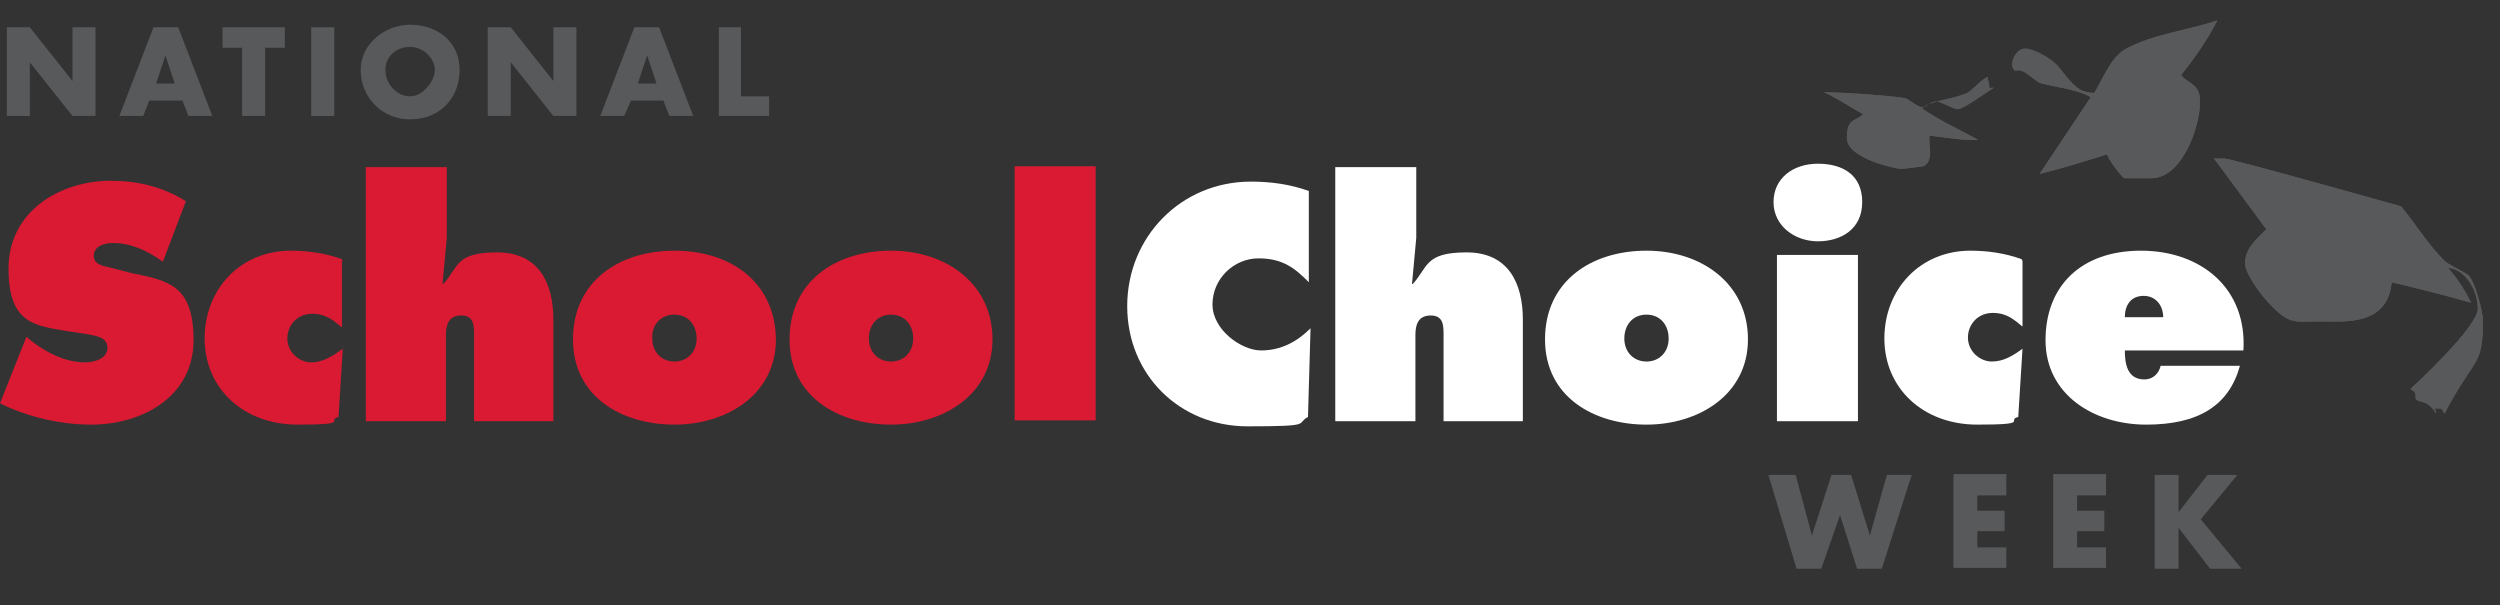
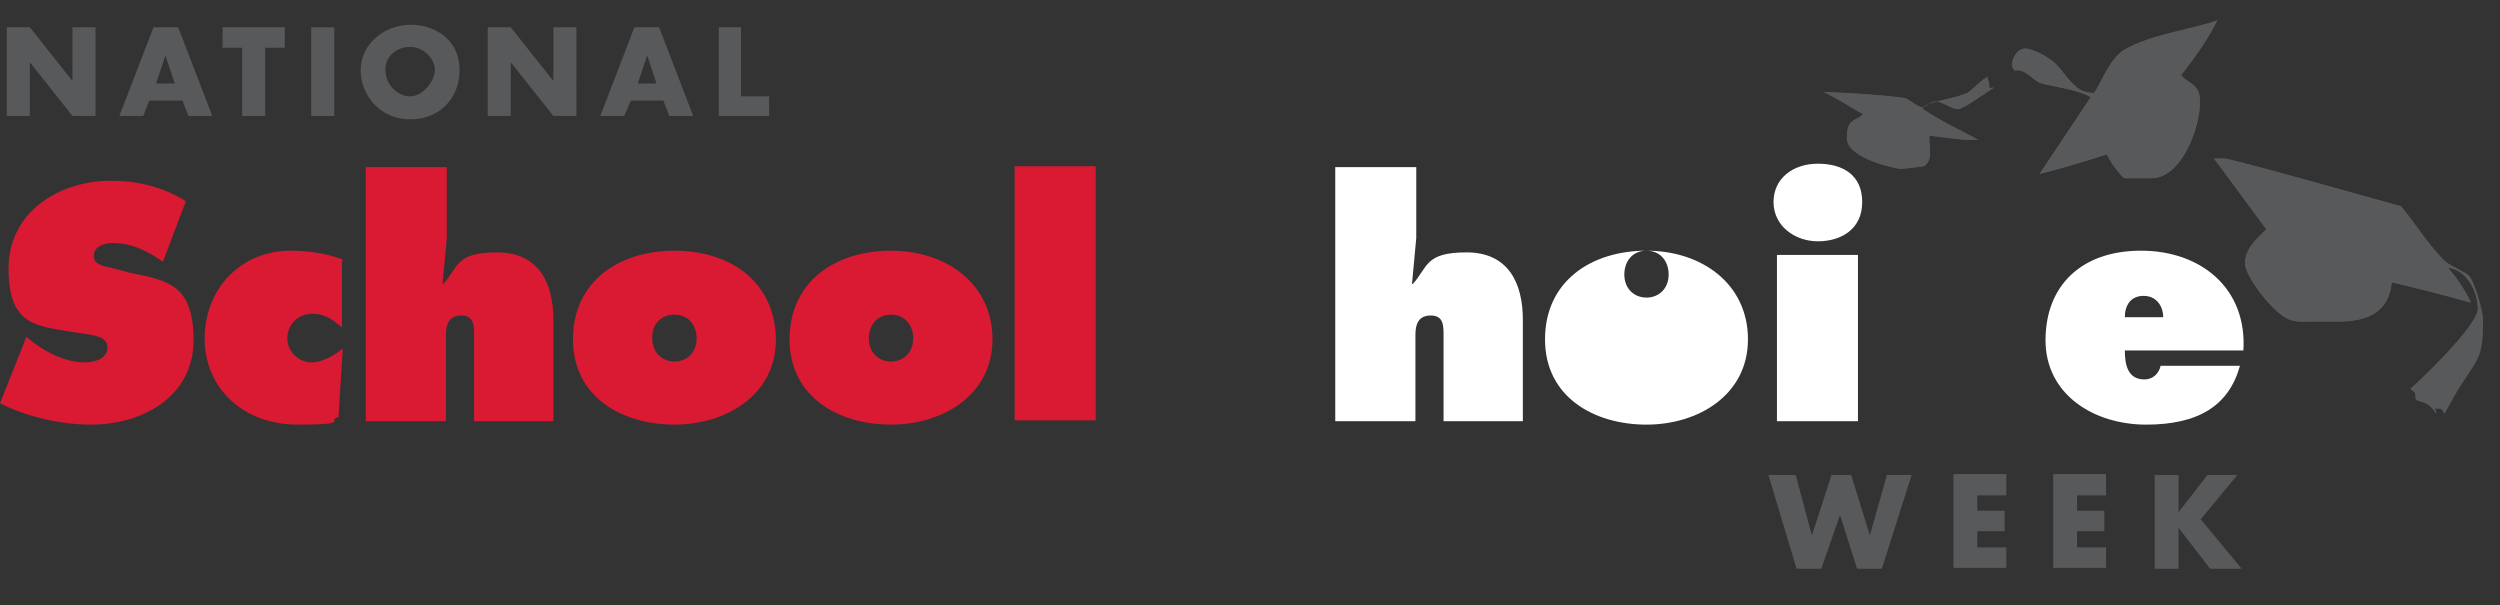
<svg xmlns="http://www.w3.org/2000/svg" id="Layer_1" data-name="Layer 1" version="1.1" viewBox="0 0 293.2 71">
  <rect x="0" y="0" width="293.2" height="71" fill="#333333" stroke="none" />
  <defs>
    <style> .cls-1 { fill: #fff; } .cls-1, .cls-2, .cls-3, .cls-4, .cls-5, .cls-6 { stroke-width: 0px; } .cls-1, .cls-4, .cls-5 { fill-rule: evenodd; } .cls-2, .cls-5 { fill: #58595b; } .cls-3 { fill: none; } .cls-7 { clip-path: url(#clippath); } .cls-4, .cls-6 { fill: #d91a32; } </style>
    <clipPath id="clippath">
      <rect class="cls-3" x="-9.8" y="-19.9" width="312.8" height="117.3" />
    </clipPath>
  </defs>
  <g class="cls-7">
    <g>
      <path class="cls-5" d="M.8,13.6h2.7v-6.3l5,6.3h2.7V3.2h-2.7v6.3L3.5,3.2H.8v10.4Z" />
      <path class="cls-5" d="M21.4,11.8l.7,1.8h2.8l-4-10.4h-2.9l-4,10.4h2.8l.7-1.8h3.9ZM20.6,9.8h-2.3l1.1-3.3,1.1,3.3Z" />
      <path class="cls-5" d="M31.1,5.6h2.3v-2.4h-7.3v2.4h2.3v8h2.7V5.6Z" />
      <path class="cls-2" d="M39.2,3.2h-2.7v10.4h2.7V3.2Z" />
      <path class="cls-5" d="M48.1,2.9c-2.9,0-5.8,2.2-5.8,5.3s2.4,5.8,5.8,5.8,5.8-2.4,5.8-5.8-2.7-5.3-5.8-5.3ZM48.1,5.5c1.6,0,2.9,1.4,2.9,2.7s-1.4,3.1-2.9,3.1-2.9-1.4-2.9-3.1,1.4-2.7,2.9-2.7Z" />
      <path class="cls-5" d="M57.2,13.6h2.7v-6.3l5,6.3h2.7V3.2h-2.7v6.3l-5-6.3h-2.7v10.4Z" />
      <path class="cls-5" d="M77.8,11.8l.7,1.8h2.8l-4-10.4h-2.9l-4,10.4h2.8l.8-1.8h3.7ZM77.1,9.8h-2.3l1.1-3.3,1.1,3.3Z" />
      <path class="cls-5" d="M86.9,3.2h-2.6v10.4h5.9v-2.3h-3.3V3.2Z" />
      <path class="cls-4" d="M0,47.3c3.2,1.6,7.1,2.5,10.7,2.5,6,0,12-3.3,12-9.9s-3.1-7-7.4-7.9l-2.3-.6c-.8-.2-2-.3-2-1.4s1.2-1.5,2.2-1.5c2.2,0,4.1.9,5.9,2.2l2.7-7.1c-2.7-1.7-5.7-2.4-8.8-2.4-6,0-12,3.6-12,10.3s3.3,6.7,7.3,7.4l2,.3c.9.2,2.3.3,2.3,1.6s-1.6,1.7-2.6,1.7c-2.3,0-4.5-1.1-6.3-2.5l-.6-.5L0,47.3Z" />
      <path class="cls-4" d="M40.1,30.4c-1.9-.7-4-1-6-1-5.9,0-10.1,4.5-10.1,10.3s4.5,10.1,10.9,10.1,3.3-.5,4.8-.9l.5-8c-1.1.8-2.3,1.6-3.7,1.6s-2.8-1.2-2.8-2.8,1.2-2.9,2.9-2.9,2.5.8,3.5,1.6v-7.8h.1Z" />
      <path class="cls-4" d="M42.8,49.4h9.5v-10.1c0-1.2.3-2.3,1.8-2.3s1.5,1.2,1.5,2.3v10.1h9.3v-11.9c0-4.3-1.7-7.9-6.6-7.9s-4.5,1.7-6.3,3.7h-.1l.5-5.4v-8.3h-9.5v29.8Z" />
      <path class="cls-4" d="M79.1,29.4c-6.5,0-11.9,3.6-11.9,10.4s5.8,10,11.9,10,11.9-3.5,11.9-10c-.1-6.8-5.4-10.4-11.9-10.4ZM79.1,36.9c1.6,0,2.6,1.2,2.6,2.8s-1.1,2.7-2.6,2.7-2.6-1.1-2.6-2.7c-.1-1.6,1-2.8,2.6-2.8Z" />
      <path class="cls-4" d="M104.5,29.4c-6.5,0-11.9,3.6-11.9,10.4s5.8,10,11.9,10,11.9-3.5,11.9-10-5.4-10.4-11.9-10.4ZM104.5,36.9c1.6,0,2.6,1.2,2.6,2.8s-1.1,2.7-2.6,2.7-2.6-1.1-2.6-2.7,1-2.8,2.6-2.8Z" />
      <path class="cls-6" d="M128.5,19.5h-9.5v29.8h9.5v-29.8Z" />
-       <path class="cls-1" d="M153.5,22.4c-2.2-.8-4.5-1.1-6.8-1.1-8.2,0-14.5,6.5-14.5,14.6s6.2,14.1,14.1,14.1,5.6-.3,7.1-1.1l.3-10.4c-1.6,1.6-3.5,2.6-5.8,2.6s-5.7-2.4-5.7-5.4,2.5-5.4,5.4-5.4,4.3,1.2,5.9,2.8v-10.5Z" />
      <path class="cls-1" d="M156.5,49.4h9.5v-10.1c0-1.2.3-2.3,1.8-2.3s1.5,1.2,1.5,2.3v10.1h9.3v-11.9c0-4.3-1.7-7.9-6.6-7.9s-4.5,1.7-6.3,3.7h-.1l.5-5.4v-8.3h-9.5v29.8Z" />
-       <path class="cls-1" d="M193.1,29.4c-6.5,0-11.9,3.6-11.9,10.4s5.8,10,11.9,10,11.9-3.5,11.9-10-5.4-10.4-11.9-10.4ZM193.1,36.9c1.6,0,2.6,1.2,2.6,2.8s-1.1,2.7-2.6,2.7-2.6-1.1-2.6-2.7,1-2.8,2.6-2.8Z" />
+       <path class="cls-1" d="M193.1,29.4c-6.5,0-11.9,3.6-11.9,10.4s5.8,10,11.9,10,11.9-3.5,11.9-10-5.4-10.4-11.9-10.4Zc1.6,0,2.6,1.2,2.6,2.8s-1.1,2.7-2.6,2.7-2.6-1.1-2.6-2.7,1-2.8,2.6-2.8Z" />
      <path class="cls-1" d="M208.4,49.4h9.5v-19.5h-9.5v19.5ZM213.2,19.2c-2.9,0-5.2,1.7-5.2,4.5s2.5,4.6,5.2,4.6,5.2-1.4,5.2-4.6-2.3-4.5-5.2-4.5Z" />
-       <path class="cls-1" d="M237.1,30.4c-1.9-.7-4-1-6-1-5.9,0-10.1,4.5-10.1,10.3s4.5,10.1,10.9,10.1,3.3-.5,4.8-.9l.5-8c-1.1.8-2.2,1.5-3.6,1.5s-2.8-1.2-2.8-2.8,1.2-2.9,2.9-2.9,2.5.8,3.5,1.6v-7.7Z" />
      <path class="cls-1" d="M263.1,41.2c.5-7.4-5-11.8-12-11.8s-11.2,4.1-11.2,10.5,5.7,9.9,11.8,9.9,9.7-2.2,11-6.9h-9.3c-.2.9-.9,1.6-1.9,1.6-2,0-2.3-1.8-2.3-3.4h13.9ZM249.2,37.2c0-1.4.7-2.5,2.2-2.5s2.3,1.2,2.3,2.5h-4.4Z" />
      <path class="cls-2" d="M210.6,55.7l1.9,7.1,2.3-7.1h2.3l2.2,7.1,2-7.1h2.9l-3.5,11h-2.9l-2-6.3-2.2,6.3h-2.9l-3.3-11h3.3Z" />
      <path class="cls-2" d="M235.3,58.1h-3.4v1.8h3.2v2.4h-3.2v1.9h3.4v2.4h-6.2v-11h6.2v2.5Z" />
      <path class="cls-2" d="M247,58.1h-3.4v1.8h3.2v2.4h-3.2v1.9h3.4v2.4h-6.2v-11h6.2v2.5Z" />
      <path class="cls-2" d="M255.4,60.2l3.5-4.5h3.5l-4.3,5.2,4.8,5.8h-3.7l-3.7-4.8v4.8h-2.8v-11h2.8v4.5Z" />
      <path class="cls-5" d="M260,2.5c-1.2,2.3-2.6,4.3-4.2,6.3.5.7,1.4.9,1.9,1.7.3.5.3,1,.3,1.7,0,2.5-2,8.7-5.7,8.7h-3.2c-.8-.8-1.6-1.9-2-2.8-2.5.8-5.1,1.6-7.9,2.3l6-9c-1.2-.8-4.1-1.2-5.7-1.6-1-.2-2-1.9-3.2-1.5-.1-.3-.3-.1-.3-.8s.6-1.8,1.5-1.8,2.6.9,3.5,1.7c.9.8,1.7,2.4,3.1,3.2.5.2,1,.3,1.5.3,1-1.5,1.8-4,3.6-5.1,3.2-1.8,7.3-2.2,10.8-3.4Z" />
      <path class="cls-5" d="M260,2.5c-1.2,2.3-2.6,4.3-4.2,6.3.5.7,1.4.9,1.9,1.7.3.5.3,1,.3,1.7,0,2.5-2,8.7-5.7,8.7h-3.2c-.8-.8-1.6-1.9-2-2.8-2.5.8-5.1,1.6-7.9,2.3l6-9c-1.2-.8-4.1-1.2-5.7-1.6-1-.2-2-1.9-3.2-1.5-.1-.3-.3-.1-.3-.8s.6-1.8,1.5-1.8,2.6.9,3.5,1.7c.9.8,1.7,2.4,3.1,3.2.5.2,1,.3,1.5.3,1-1.5,1.8-4,3.6-5.1,3.2-1.8,7.3-2.2,10.8-3.4Z" />
      <path class="cls-5" d="M259.8,18.6h1.1c.7,0,13.9,3.7,20.7,5.6,1.8,2.2,3.2,4.5,5,6.3.6.6,1.9,1.1,2.8,1.7.8.5,1.8,4.4,1.8,5.3,0,5.7-.9,4.1-4.5,11-.3-.3-.1-.6-.8-.6s-.1.1-.2.6c-1.1-1.9-2.4-1.1-2.4-1.9s-.2-.6-.6-1c.6-.5,7.9-7.3,7.9-9.4s-1.4-4.6-3.5-4.8c.8.9,1.9,2.4,2.7,4.1-2.8-.8-5.9-1.6-9.3-2.4-.5,5.1-5.4,4.6-8.2,4.6s-2.4.1-3.4-.1c-1.9-.3-5.6-5.1-5.6-6.7s1.1-2.7,2.5-4l-6.2-8.4Z" />
      <path class="cls-5" d="M259.8,18.6h1.1c.7,0,13.9,3.7,20.7,5.6,1.8,2.2,3.2,4.5,5,6.3.6.6,1.9,1.1,2.8,1.7.8.5,1.8,4.4,1.8,5.3,0,5.7-.9,4.1-4.5,11-.3-.3-.1-.6-.8-.6s-.1.1-.2.6c-1.1-1.9-2.4-1.1-2.4-1.9s-.2-.6-.6-1c.6-.5,7.9-7.3,7.9-9.4s-1.4-4.6-3.5-4.8c.8.9,1.9,2.4,2.7,4.1-2.8-.8-5.9-1.6-9.3-2.4-.5,5.1-5.4,4.6-8.2,4.6s-2.4.1-3.4-.1c-1.9-.3-5.6-5.1-5.6-6.7s1.1-2.7,2.5-4l-6.2-8.4Z" />
      <path class="cls-5" d="M233.1,9.1c0,.3.2.5.2,1s.1.1.5.2c-1.5,1-3.6,2.5-4.2,2.5s-1.9-.9-2.5-.9-1.1.5-1.7.8c2,1.4,4.4,2.5,6.6,3.7-1.2.1-2.7-.1-5.7-.5-.2.8.6,2.9-.7,3.6-.9.1-2.2.3-2.7.3s-6.3-1.2-6.3-3.6,1-1.9,1.9-2.8c-1.4-.8-2.9-1.8-4.6-2.6,3.2.1,6.5.3,9.5.7.5.1,1.8,1.4,2.3,1,.7-.6,2.9-.8,4.8-1.5.7-.2,1.9-1.8,2.7-2Z" />
      <path class="cls-5" d="M233.1,9.1c0,.3.2.5.2,1s.1.1.5.2c-1.5,1-3.6,2.5-4.2,2.5s-1.9-.9-2.5-.9-1.1.5-1.7.8c2,1.4,4.4,2.5,6.6,3.7-1.2.1-2.7-.1-5.7-.5-.2.8.6,2.9-.7,3.6-.9.1-2.2.3-2.7.3s-6.3-1.2-6.3-3.6,1-1.9,1.9-2.8c-1.4-.8-2.9-1.8-4.6-2.6,3.2.1,6.5.3,9.5.7.5.1,1.8,1.4,2.3,1,.7-.6,2.9-.8,4.8-1.5.7-.2,1.9-1.8,2.7-2Z" />
    </g>
  </g>
</svg>